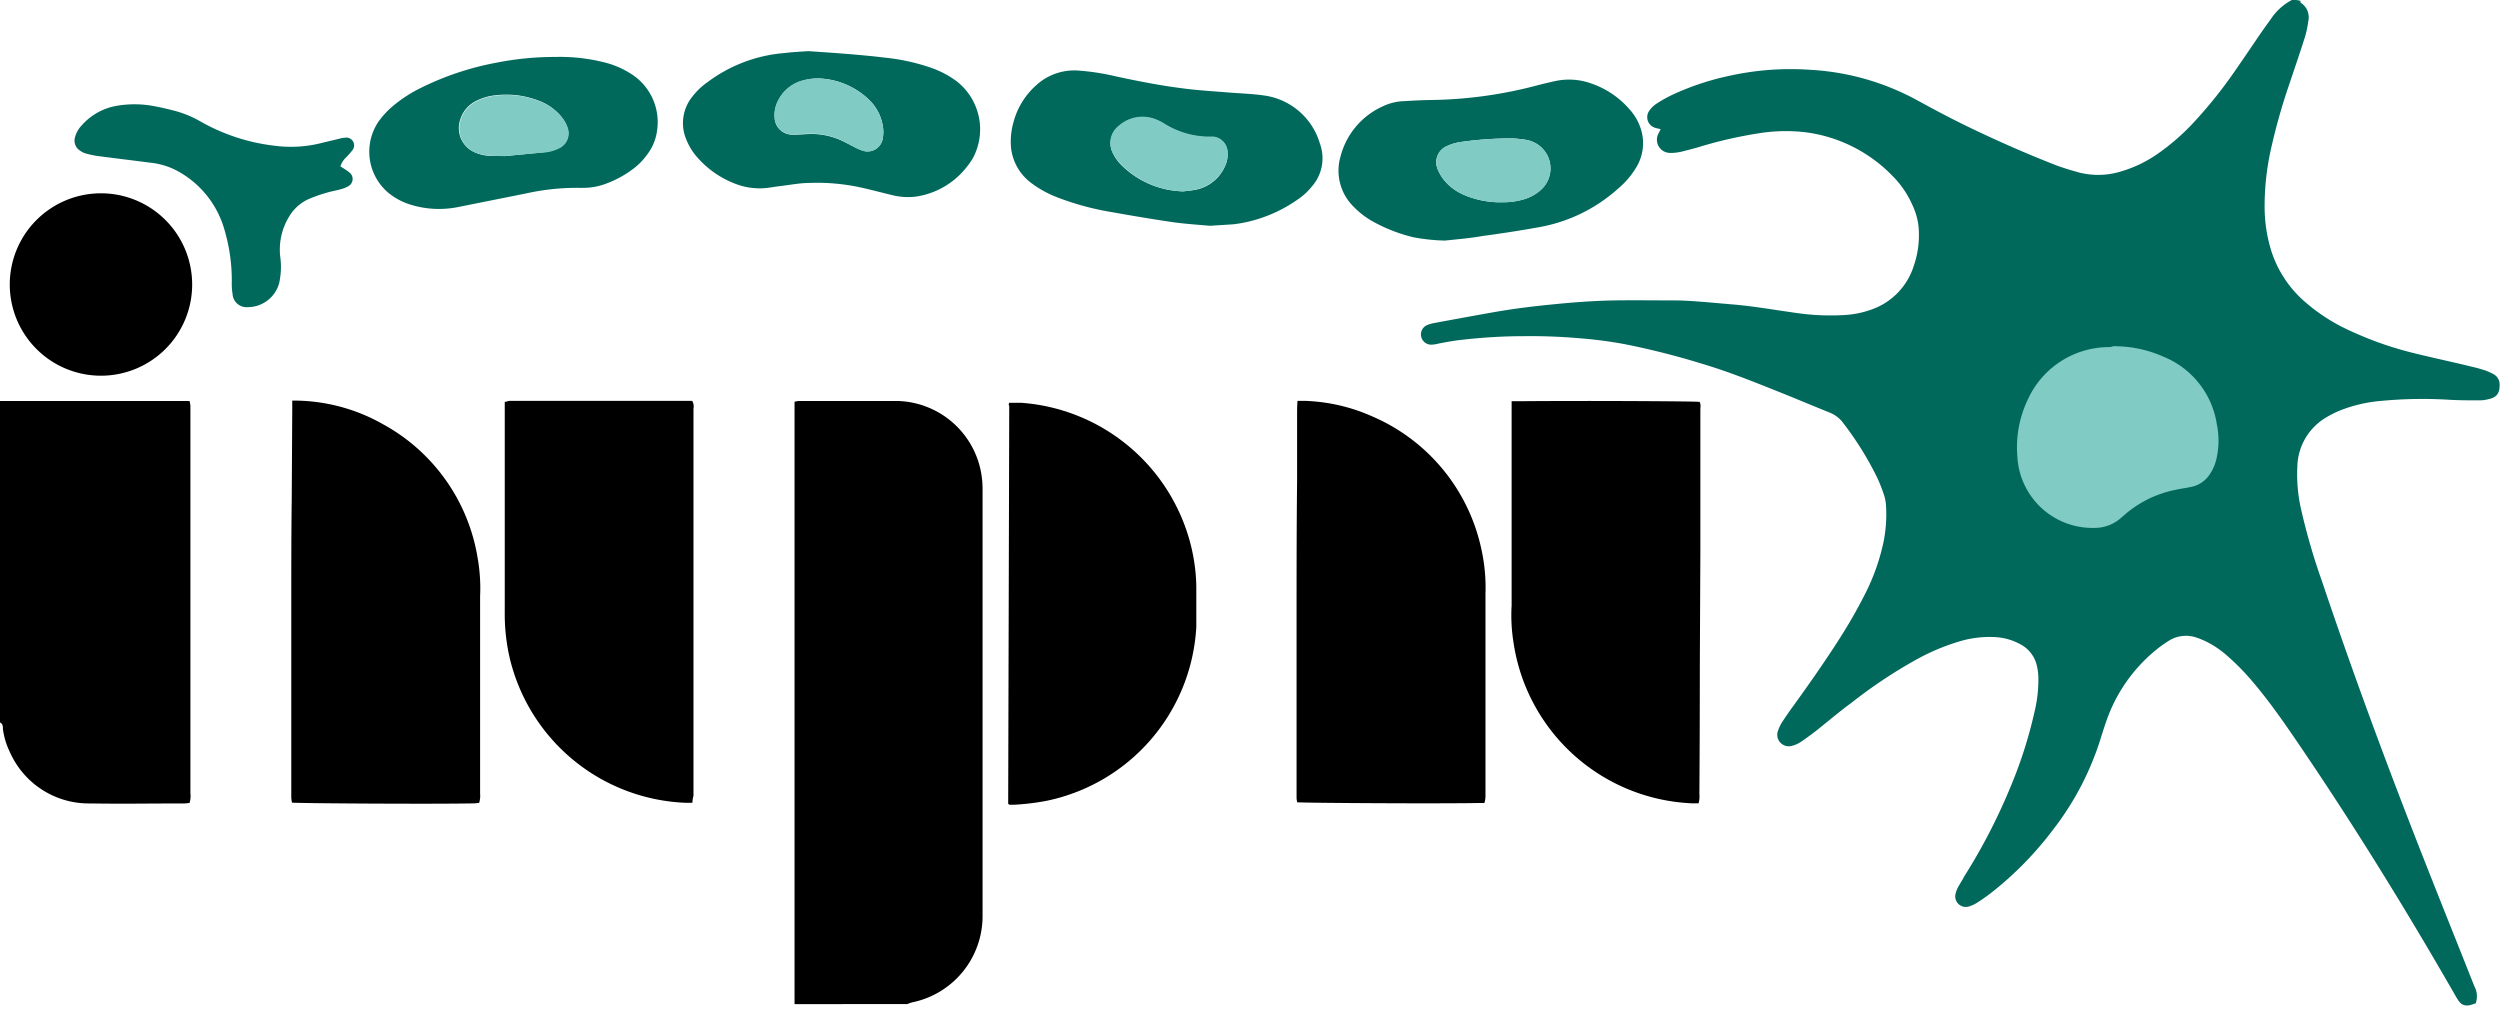
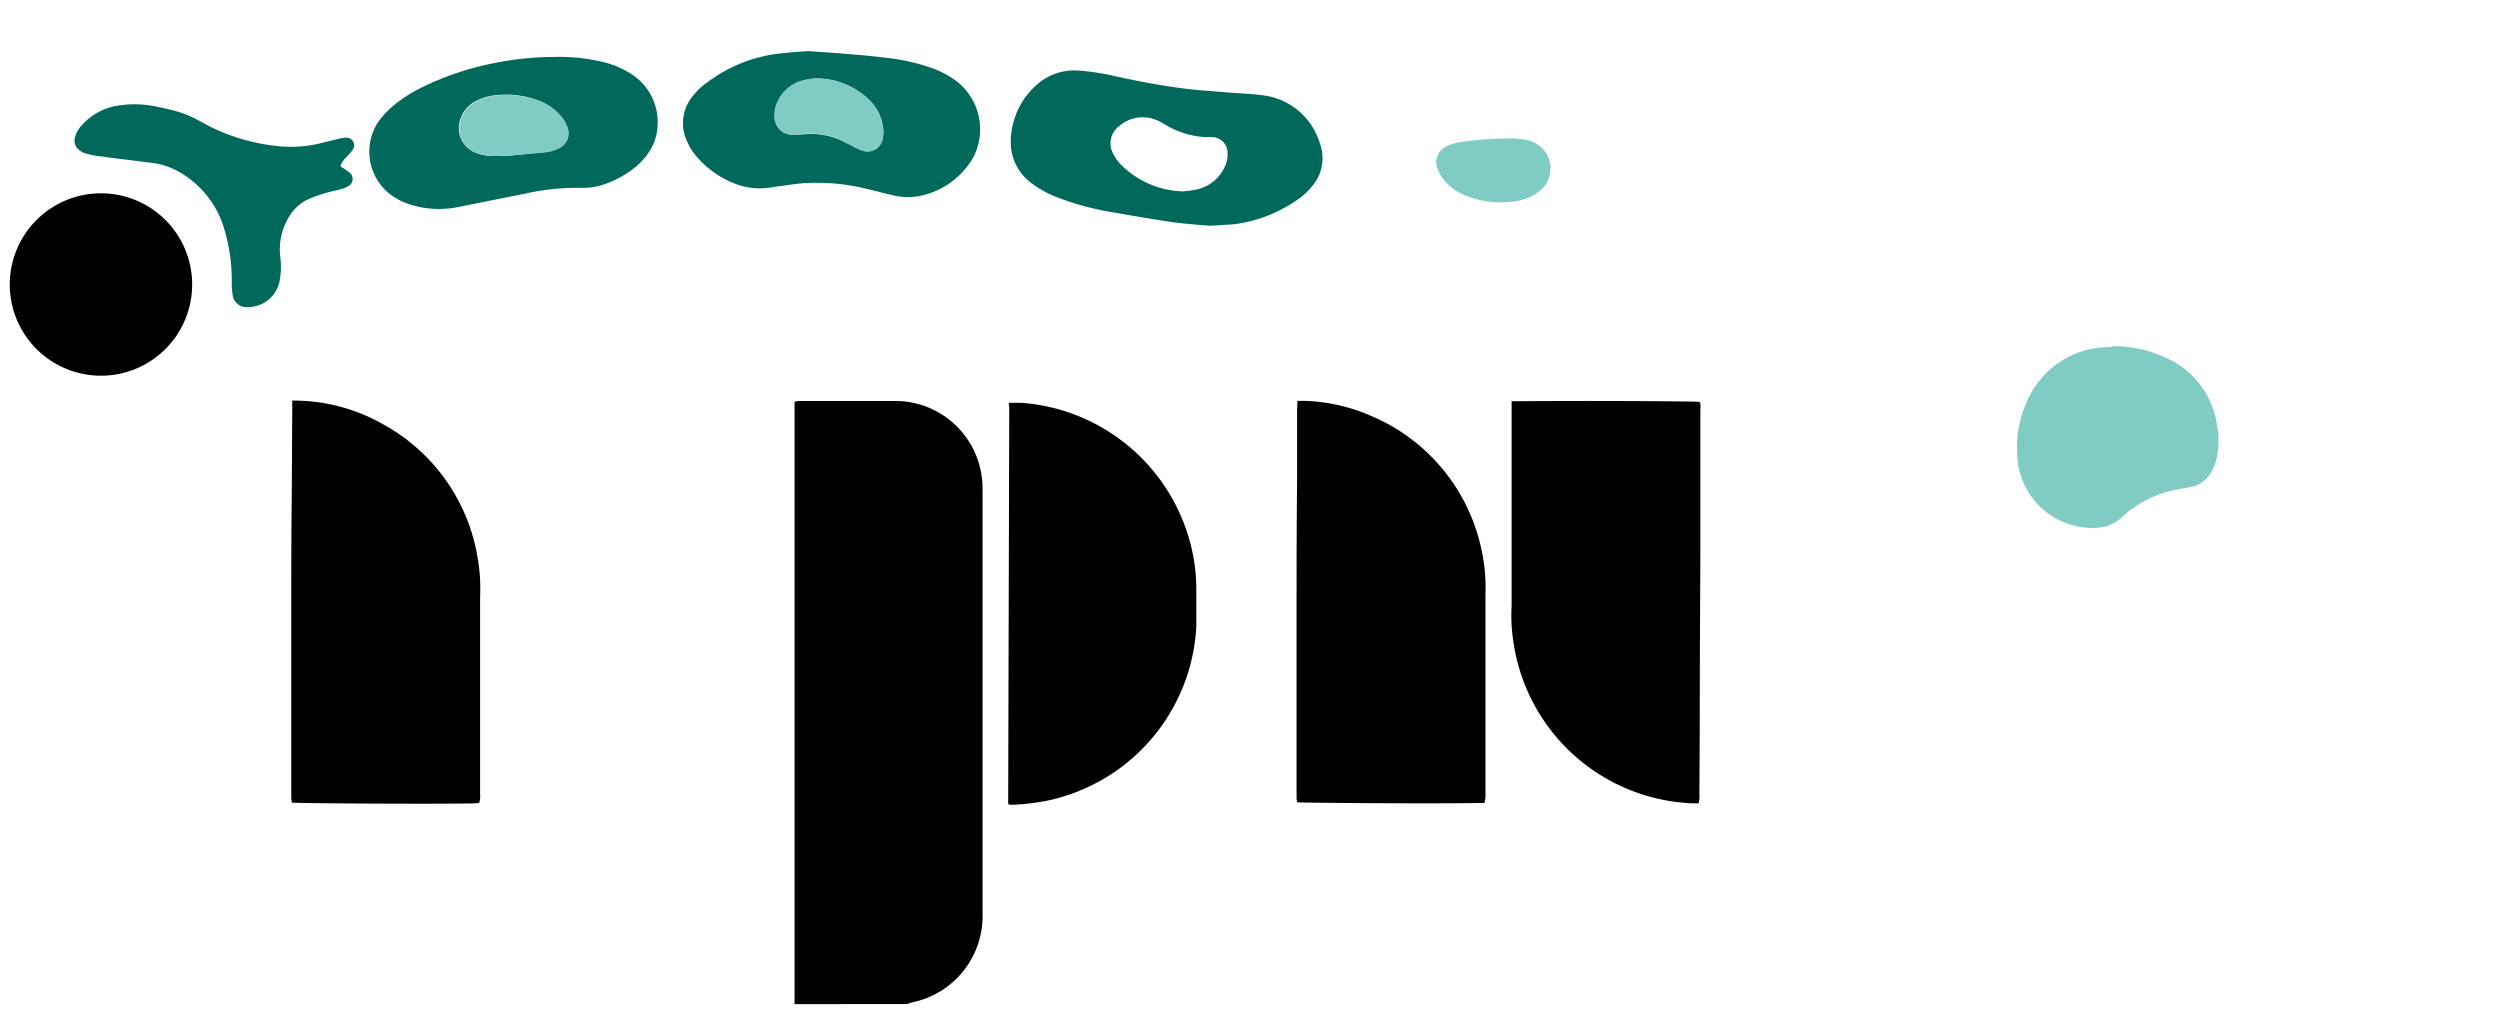
<svg xmlns="http://www.w3.org/2000/svg" viewBox="0 0 284 115" class="logo">
  <defs>
    <style>            .main-matter, .matter {            fill: #00695c;            }            .main-matter {            stroke: #00695c;            }            .nuclei {            fill: #80cbc4;            }            .letters {            fill: #000;            }        </style>
  </defs>
-   <path class="main-matter" d="M275,14.17c0,.05.06.12.1.14a1.47,1.47,0,0,1,.79,1.72,10.44,10.44,0,0,1-.35,1.68c-.55,1.74-1.14,3.46-1.72,5.19a69.53,69.53,0,0,0-2.19,7.74,30.41,30.41,0,0,0-.7,6.45,17.49,17.49,0,0,0,.78,5.23A13.32,13.32,0,0,0,275.31,48,21.23,21.23,0,0,0,281,51.73a39.91,39.91,0,0,0,7.34,2.56c2.18.54,4.38,1,6.58,1.54.47.11.94.24,1.4.39a6.48,6.48,0,0,1,.85.38.84.84,0,0,1,.46.77c0,.71-.14,1-.85,1.15a3.66,3.66,0,0,1-.93.13c-1.11,0-2.22,0-3.33-.06a50.43,50.43,0,0,0-7.87.12,16.91,16.91,0,0,0-4.9,1.15,13.33,13.33,0,0,0-1.6.81,7.16,7.16,0,0,0-3.5,5.94,18.41,18.41,0,0,0,.43,5,72.73,72.73,0,0,0,2.38,8.21c3.09,9.19,6.42,18.3,9.92,27.34,2.43,6.28,4.95,12.52,7.43,18.78a1.84,1.84,0,0,1,.19,1.32c-.68.24-.9.18-1.22-.33-.14-.21-.26-.44-.39-.66-5.83-10.15-12-20.1-18.62-29.74-1.3-1.88-2.63-3.73-4.1-5.48a27.8,27.8,0,0,0-3.16-3.26,11.54,11.54,0,0,0-2.32-1.6,9.62,9.62,0,0,0-1.33-.56,4.15,4.15,0,0,0-3.55.39,14.88,14.88,0,0,0-1.66,1.2,18.56,18.56,0,0,0-5.73,8.37c-.17.48-.33,1-.48,1.46a32.41,32.41,0,0,1-5.51,10.66,38.05,38.05,0,0,1-6.88,7c-.49.38-1,.73-1.54,1.08a3.18,3.18,0,0,1-.77.36.7.7,0,0,1-.93-.84,2.63,2.63,0,0,1,.28-.7c.33-.57.67-1.13,1-1.69a66.77,66.77,0,0,0,5-9.82,51.18,51.18,0,0,0,2.71-8.55,16,16,0,0,0,.43-3.65A7,7,0,0,0,246,89a4.16,4.16,0,0,0-2.1-2.59,7.1,7.1,0,0,0-3-.86,12.36,12.36,0,0,0-4.06.44,25,25,0,0,0-5.36,2.25,55.77,55.77,0,0,0-7.25,4.84c-1.36,1-2.69,2.12-4,3.17-.56.44-1.14.86-1.73,1.26a2.63,2.63,0,0,1-.85.39.81.81,0,0,1-1-1.12,3.89,3.89,0,0,1,.46-.91c.39-.6.8-1.18,1.22-1.76,1.72-2.38,3.41-4.79,5-7.26a58.35,58.35,0,0,0,3.24-5.64,24.45,24.45,0,0,0,2.06-5.88,16.26,16.26,0,0,0,.27-4.51,5.4,5.4,0,0,0-.29-1.25,18.69,18.69,0,0,0-.69-1.75A36.69,36.69,0,0,0,224,61.48a4,4,0,0,0-1.71-1.37c-2.2-.89-4.38-1.81-6.58-2.68-2.67-1.07-5.35-2.12-8.12-2.94a88.31,88.31,0,0,0-8.79-2.22,47.44,47.44,0,0,0-4.91-.65,64.67,64.67,0,0,0-6.67-.26c-2.34,0-4.68.15-7,.41-.93.1-1.86.27-2.78.45a2.91,2.91,0,0,1-.59.1.67.67,0,0,1-.73-.46.65.65,0,0,1,.42-.82,3,3,0,0,1,.58-.17c2.27-.42,4.54-.84,6.81-1.24s4.34-.65,6.53-.87,4.66-.42,7-.46,4.91,0,7.36,0c2,.06,3.93.27,5.89.43,2.53.2,5,.65,7.55,1a27.1,27.1,0,0,0,5.55.22,10.88,10.88,0,0,0,2.93-.58,8.19,8.19,0,0,0,5.3-5.31,11.25,11.25,0,0,0,.58-4.64,8.22,8.22,0,0,0-.8-2.78,11.23,11.23,0,0,0-2.27-3.3,17.22,17.22,0,0,0-10.2-5.14,19.7,19.7,0,0,0-5,.05,49.45,49.45,0,0,0-7.51,1.7c-.65.18-1.32.36-2,.51a4.35,4.35,0,0,1-1,.08,1,1,0,0,1-.86-1.4c.09-.18.19-.36.27-.54s.14-.3.24-.51a4.06,4.06,0,0,0-.55-.23c-.21-.07-.45-.08-.66-.17a.76.76,0,0,1-.35-1.14,2.44,2.44,0,0,1,.66-.66,14.58,14.58,0,0,1,1.63-.93,29.52,29.52,0,0,1,6.47-2.18,31.64,31.64,0,0,1,9.1-.68,28.09,28.09,0,0,1,11.77,3.31c2,1.1,4.07,2.2,6.15,3.2,3.24,1.56,6.51,3,9.88,4.31.82.31,1.67.56,2.52.8a9.31,9.31,0,0,0,5.23-.12,14.73,14.73,0,0,0,4.29-2.09,25.94,25.94,0,0,0,4.24-3.73,52.6,52.6,0,0,0,4.83-6.1c.9-1.29,1.77-2.59,2.66-3.89.38-.56.79-1.11,1.19-1.67a5.91,5.91,0,0,1,2.2-2ZM254.27,53h-.34a10.15,10.15,0,0,0-9.39,6,12.53,12.53,0,0,0-1.17,6.41,8.55,8.55,0,0,0,8.78,8.13,4.48,4.48,0,0,0,3-1.14l.58-.5a12.53,12.53,0,0,1,5.5-2.65c.58-.13,1.17-.21,1.76-.33a3.31,3.31,0,0,0,2.15-1.43,5.3,5.3,0,0,0,.83-2,9.24,9.24,0,0,0,0-3.74,9.88,9.88,0,0,0-5.87-7.59A13.87,13.87,0,0,0,254.27,53Z" transform="translate(-14.17 -13.67)" />
  <path class="letters" d="M104.43,127.74c0-.32,0-.63,0-.95V59.31a2.84,2.84,0,0,1,.52-.09c3.71,0,7.42,0,11.13,0a9.92,9.92,0,0,1,9.55,8.17,10.57,10.57,0,0,1,.16,1.87q0,24.23,0,48.45a10,10,0,0,1-8,9.83,3.86,3.86,0,0,0-.54.19Z" transform="translate(-14.17 -13.67)" />
-   <path class="letters" d="M14.17,59.22H35.7a4.25,4.25,0,0,1,.1.52c0,.22,0,.45,0,.68q0,21.66,0,43.33a2.94,2.94,0,0,1-.09,1.13,5.7,5.7,0,0,1-.58.06c-3.57,0-7.14.06-10.7,0a9.8,9.8,0,0,1-9.14-5.84,8.46,8.46,0,0,1-.79-2.62c0-.28,0-.57-.33-.74Z" transform="translate(-14.17 -13.67)" />
  <path class="letters" d="M182.8,104.89l-.52,0c-4.4.09-19.82,0-20.75-.08a3.17,3.17,0,0,1-.07-.46c0-.26,0-.52,0-.77q0-9.63,0-19.26c0-5.34,0-10.67.06-16q0-3.76,0-7.53c0-.5,0-1,.05-1.58.34,0,.62,0,.9,0A20.41,20.41,0,0,1,170.12,61a21.23,21.23,0,0,1,12.35,15.13,20.15,20.15,0,0,1,.45,5c0,.91,0,1.82,0,2.73,0,6.65,0,13.3,0,20A3.19,3.19,0,0,1,182.8,104.89Z" transform="translate(-14.17 -13.67)" />
  <path class="letters" d="M68.6,104.88l-.51.05c-4.5.1-19.85,0-20.75-.08a4.54,4.54,0,0,1-.08-.55q0-5.49,0-11,0-5.64,0-11.3c0-3.85,0-7.7.05-11.55l.06-10.27c0-.31,0-.61,0-1,.22,0,.38,0,.54,0a20.54,20.54,0,0,1,9.8,2.7A21.16,21.16,0,0,1,68.42,77a19.93,19.93,0,0,1,.29,4.43c0,.35,0,.69,0,1v21.4A2.68,2.68,0,0,1,68.6,104.88Z" transform="translate(-14.17 -13.67)" />
-   <path class="letters" d="M92.82,104.87c-.27,0-.49,0-.71,0A21.41,21.41,0,0,1,72.05,88.32a22.35,22.35,0,0,1-.54-5.09c0-3.6,0-7.19,0-10.79V59.32c.19,0,.35-.09.51-.11H92.8a1.21,1.21,0,0,1,.15.87c0,2.89,0,5.77,0,8.65q0,6.17,0,12.32,0,9.28,0,18.57c0,1.49,0,3,0,4.45C92.87,104.33,92.84,104.59,92.82,104.87Z" transform="translate(-14.17 -13.67)" />
  <path class="letters" d="M185.91,59.25c.33,0,.55,0,.78,0,7.88-.07,19.77,0,20.54.07.19.28.1.6.1.91q0,3.77,0,7.53v8.81l-.06,12.93q0,7.19-.05,14.37a3,3,0,0,1-.09,1.06c-.23,0-.46,0-.68,0A21.42,21.42,0,0,1,186.1,86.63a19.48,19.48,0,0,1-.21-4.18c0-.34,0-.68,0-1V59.25Z" transform="translate(-14.17 -13.67)" />
  <path class="letters" d="M128.8,59.43c.51,0,1,0,1.41,0a21.46,21.46,0,0,1,19.18,15.94,20.82,20.82,0,0,1,.68,4.9c0,1.54,0,3.09,0,4.62a21.36,21.36,0,0,1-17,19.75,26.83,26.83,0,0,1-3.56.44,5,5,0,0,1-.69,0c-.08-.07-.11-.09-.12-.11a.29.29,0,0,1,0-.09l.12-45.1C128.73,59.68,128.77,59.6,128.8,59.43Z" transform="translate(-14.17 -13.67)" />
-   <path class="matter" d="M178.31,41a21.61,21.61,0,0,1-3.59-.38A18.22,18.22,0,0,1,170,38.76a9.26,9.26,0,0,1-2-1.55,5.74,5.74,0,0,1-1.55-5.75,8.61,8.61,0,0,1,4.8-5.71,6.1,6.1,0,0,1,2.39-.59c1.05-.06,2.11-.12,3.16-.13a49.34,49.34,0,0,0,11.91-1.64c.69-.18,1.39-.35,2.08-.5a7.44,7.44,0,0,1,4.05.23,10.07,10.07,0,0,1,4.54,3.08,5.94,5.94,0,0,1,1.35,2.74,5.31,5.31,0,0,1-.66,3.71,9.69,9.69,0,0,1-2.1,2.46A18.17,18.17,0,0,1,189,39.48q-3.19.57-6.41,1C181.13,40.74,179.62,40.86,178.31,41Zm6.46-4.36a7.9,7.9,0,0,0,2.64-.37,5,5,0,0,0,1.77-1,3.27,3.27,0,0,0-1-5.53,3.08,3.08,0,0,0-.57-.17,14.68,14.68,0,0,0-1.61-.18,41.31,41.31,0,0,0-5.88.41,5.62,5.62,0,0,0-1.55.45,2,2,0,0,0-1.08,2.64,5,5,0,0,0,.68,1.18,5.9,5.9,0,0,0,2.22,1.7A10.49,10.49,0,0,0,184.77,36.65Z" transform="translate(-14.17 -13.67)" />
  <path class="matter" d="M151.62,39.32c-1.32-.12-2.78-.21-4.21-.41-2.32-.34-4.62-.73-6.92-1.14a31.32,31.32,0,0,1-6.26-1.7,12.07,12.07,0,0,1-2.84-1.56,5.76,5.76,0,0,1-2.36-4,8,8,0,0,1,.25-2.88,8.55,8.55,0,0,1,2.52-4.2,6.41,6.41,0,0,1,4.93-1.74,27.06,27.06,0,0,1,4.22.66c2.65.57,5.31,1.09,8,1.41,1.56.19,3.13.28,4.69.41,1.36.11,2.74.15,4.09.34a7.7,7.7,0,0,1,6.39,5.5,4.84,4.84,0,0,1-.91,4.83,7,7,0,0,1-1.42,1.35,16.16,16.16,0,0,1-6.46,2.8c-.4.07-.79.14-1.19.17C153.35,39.21,152.55,39.26,151.62,39.32Zm-3-3.91c.41-.06.95-.09,1.48-.21a4.58,4.58,0,0,0,3.24-2.67,3,3,0,0,0,.28-1.5A1.79,1.79,0,0,0,152,29.25c-.22,0-.45,0-.68,0a9.69,9.69,0,0,1-4.71-1.38,6.33,6.33,0,0,0-1.06-.56,4.07,4.07,0,0,0-4.25.69,2.45,2.45,0,0,0-.62,3.23,4.74,4.74,0,0,0,.69,1A10.31,10.31,0,0,0,148.62,35.41Z" transform="translate(-14.17 -13.67)" />
  <path class="matter" d="M106,19.48c1.44.1,3,.2,4.45.32s2.79.24,4.17.41A23.29,23.29,0,0,1,120,21.39a10.81,10.81,0,0,1,2.79,1.47,6.92,6.92,0,0,1,2.1,8.37,5.56,5.56,0,0,1-.71,1.16A9,9,0,0,1,118.25,36a7.28,7.28,0,0,1-2.79-.18c-1.14-.27-2.27-.58-3.41-.83a23.11,23.11,0,0,0-5.86-.54c-1.14,0-2.27.23-3.4.36-.54.06-1.07.17-1.61.22a7.55,7.55,0,0,1-3.52-.5,10.88,10.88,0,0,1-4.13-2.82,6.88,6.88,0,0,1-1.38-2.15,4.78,4.78,0,0,1,.62-4.85A7.85,7.85,0,0,1,94.55,23a16.78,16.78,0,0,1,8.68-3.3C104.14,19.59,105.05,19.54,106,19.48Zm1.06,3.1a6.57,6.57,0,0,0-2,.34,4.38,4.38,0,0,0-2.46,2.13,3.54,3.54,0,0,0-.43,2,2,2,0,0,0,2,1.92q.81,0,1.62-.06a8.21,8.21,0,0,1,4.22.84l1.22.62a5.49,5.49,0,0,0,.86.38,1.75,1.75,0,0,0,2.37-1.41,3.88,3.88,0,0,0,0-1.36A5.31,5.31,0,0,0,113,25.11,8.65,8.65,0,0,0,107.09,22.58Z" transform="translate(-14.17 -13.67)" />
  <path class="matter" d="M77.23,20.14a20.62,20.62,0,0,1,5.45.58,10.1,10.1,0,0,1,3,1.23,6.48,6.48,0,0,1,3.12,6.64,5.6,5.6,0,0,1-1.07,2.58,7.4,7.4,0,0,1-1.46,1.55,11.92,11.92,0,0,1-3.52,1.91,7.34,7.34,0,0,1-2.18.38H80a26.43,26.43,0,0,0-6,.62l-7.79,1.56a10.93,10.93,0,0,1-5.33-.25,7.35,7.35,0,0,1-2.63-1.4,6.11,6.11,0,0,1-1.12-8,9.54,9.54,0,0,1,1.6-1.76,15.51,15.51,0,0,1,3.14-2.07,32.76,32.76,0,0,1,8.81-2.94A33.83,33.83,0,0,1,77.23,20.14ZM71.53,31.4c1.47-.14,3-.28,4.42-.44a4.66,4.66,0,0,0,1.64-.45,1.88,1.88,0,0,0,1-2.44,4,4,0,0,0-.79-1.3,6.08,6.08,0,0,0-2.3-1.61,10.21,10.21,0,0,0-5-.67,6.21,6.21,0,0,0-2.21.63,3.52,3.52,0,0,0-1.84,2.14A3,3,0,0,0,68.16,31a4.69,4.69,0,0,0,1.32.35C70.15,31.39,70.84,31.38,71.53,31.4Z" transform="translate(-14.17 -13.67)" />
  <path class="letters" d="M36,46A10.36,10.36,0,1,1,25.66,35.63,10.36,10.36,0,0,1,36,46Z" transform="translate(-14.17 -13.67)" />
  <path class="matter" d="M52.84,32.57c.22.14.41.25.59.38a3.2,3.2,0,0,1,.54.41.93.93,0,0,1-.16,1.42,3.39,3.39,0,0,1-.94.39c-.52.15-1.06.23-1.58.39a17,17,0,0,0-1.93.67A4.92,4.92,0,0,0,47,38.3,7.16,7.16,0,0,0,46,42.79a8.52,8.52,0,0,1-.12,3.06,3.7,3.7,0,0,1-3.54,2.71,1.59,1.59,0,0,1-1.75-1.49,6.83,6.83,0,0,1-.09-1.28,20.31,20.31,0,0,0-.8-5.91,11,11,0,0,0-5.45-6.83,8.41,8.41,0,0,0-3.1-.91c-1.89-.25-3.79-.47-5.68-.72A10.07,10.07,0,0,1,24,31.13a2.13,2.13,0,0,1-.76-.36,1.35,1.35,0,0,1-.55-1.51,3.19,3.19,0,0,1,.8-1.39,6.85,6.85,0,0,1,4-2.19,11.9,11.9,0,0,1,4.25.06c.75.14,1.5.32,2.25.51A12.3,12.3,0,0,1,37,27.5a22.2,22.2,0,0,0,8.48,2.74,14.2,14.2,0,0,0,5.35-.36l2-.48a3.13,3.13,0,0,1,.59-.09.88.88,0,0,1,.79,1.42c-.21.27-.44.52-.67.77A2.38,2.38,0,0,0,52.84,32.57Z" transform="translate(-14.17 -13.67)" />
  <path class="nuclei" d="M254.27,53a13.87,13.87,0,0,1,5.81,1.25A9.88,9.88,0,0,1,266,61.86a9.24,9.24,0,0,1,0,3.74,5.3,5.3,0,0,1-.83,2A3.31,3.31,0,0,1,263,69c-.59.12-1.18.2-1.76.33A12.53,12.53,0,0,0,255.7,72l-.58.5a4.48,4.48,0,0,1-3,1.14,8.55,8.55,0,0,1-8.78-8.13,12.53,12.53,0,0,1,1.17-6.41,10.15,10.15,0,0,1,9.39-6Z" transform="translate(-14.17 -13.67)" />
  <path class="nuclei" d="M184.77,36.65a10.49,10.49,0,0,1-4.38-.88,5.9,5.9,0,0,1-2.22-1.7,5,5,0,0,1-.68-1.18,2,2,0,0,1,1.08-2.64,5.62,5.62,0,0,1,1.55-.45,41.31,41.31,0,0,1,5.88-.41,14.68,14.68,0,0,1,1.61.18,3.08,3.08,0,0,1,.57.17,3.27,3.27,0,0,1,1,5.53,5,5,0,0,1-1.77,1A7.9,7.9,0,0,1,184.77,36.65Z" transform="translate(-14.17 -13.67)" />
-   <path class="nuclei" d="M148.62,35.41a10.31,10.31,0,0,1-7.27-3.25,4.74,4.74,0,0,1-.69-1,2.45,2.45,0,0,1,.62-3.23,4.07,4.07,0,0,1,4.25-.69,6.33,6.33,0,0,1,1.06.56,9.69,9.69,0,0,0,4.71,1.38c.23,0,.46,0,.68,0A1.79,1.79,0,0,1,153.62,31a3,3,0,0,1-.28,1.5,4.58,4.58,0,0,1-3.24,2.67C149.57,35.32,149,35.35,148.62,35.41Z" transform="translate(-14.17 -13.67)" />
  <path class="nuclei" d="M107.09,22.58a8.65,8.65,0,0,1,5.9,2.53A5.31,5.31,0,0,1,114.46,28a3.88,3.88,0,0,1,0,1.36,1.75,1.75,0,0,1-2.37,1.41,5.49,5.49,0,0,1-.86-.38L110,29.72a8.21,8.21,0,0,0-4.22-.84q-.81,0-1.62.06a2,2,0,0,1-2-1.92,3.54,3.54,0,0,1,.43-2,4.38,4.38,0,0,1,2.46-2.13A6.57,6.57,0,0,1,107.09,22.58Z" transform="translate(-14.17 -13.67)" />
  <path class="nuclei" d="M71.53,31.4c-.69,0-1.38,0-2-.09A4.69,4.69,0,0,1,68.16,31a3,3,0,0,1-1.66-3.7,3.52,3.52,0,0,1,1.84-2.14,6.21,6.21,0,0,1,2.21-.63,10.21,10.21,0,0,1,5,.67,6.08,6.08,0,0,1,2.3,1.61,4,4,0,0,1,.79,1.3,1.88,1.88,0,0,1-1,2.44A4.66,4.66,0,0,1,76,31C74.48,31.12,73,31.26,71.53,31.4Z" transform="translate(-14.17 -13.67)" />
</svg>